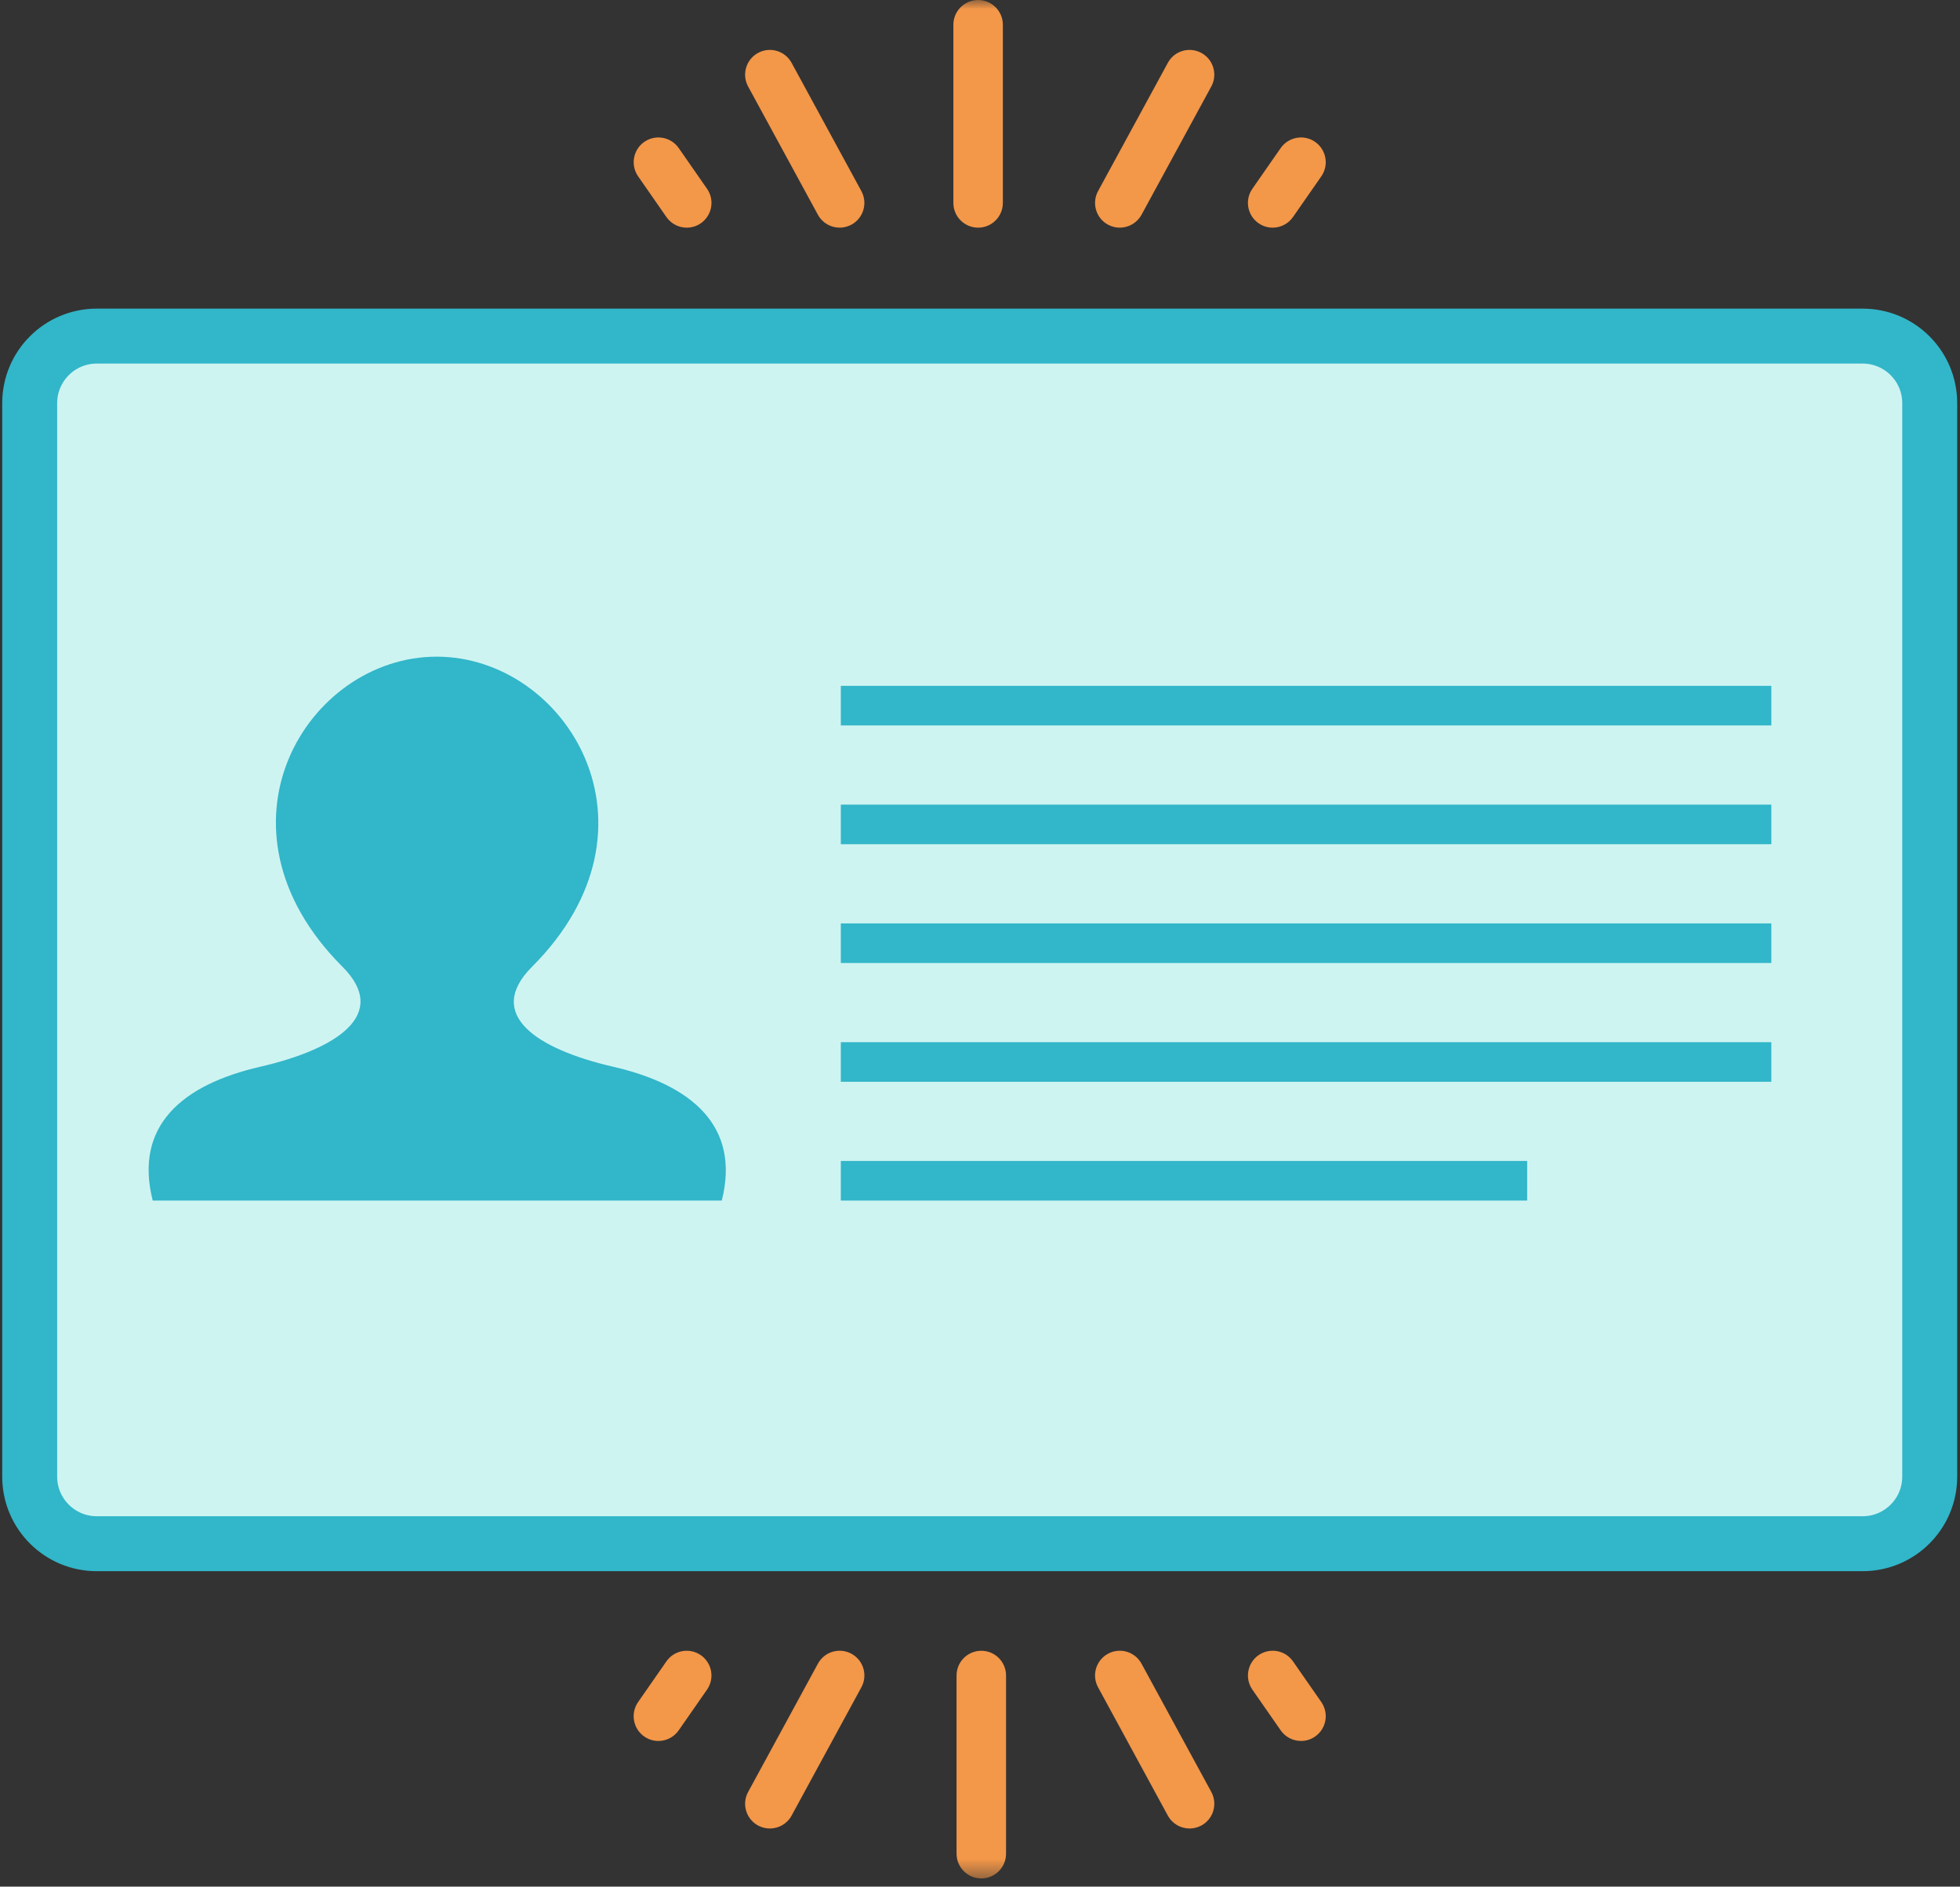
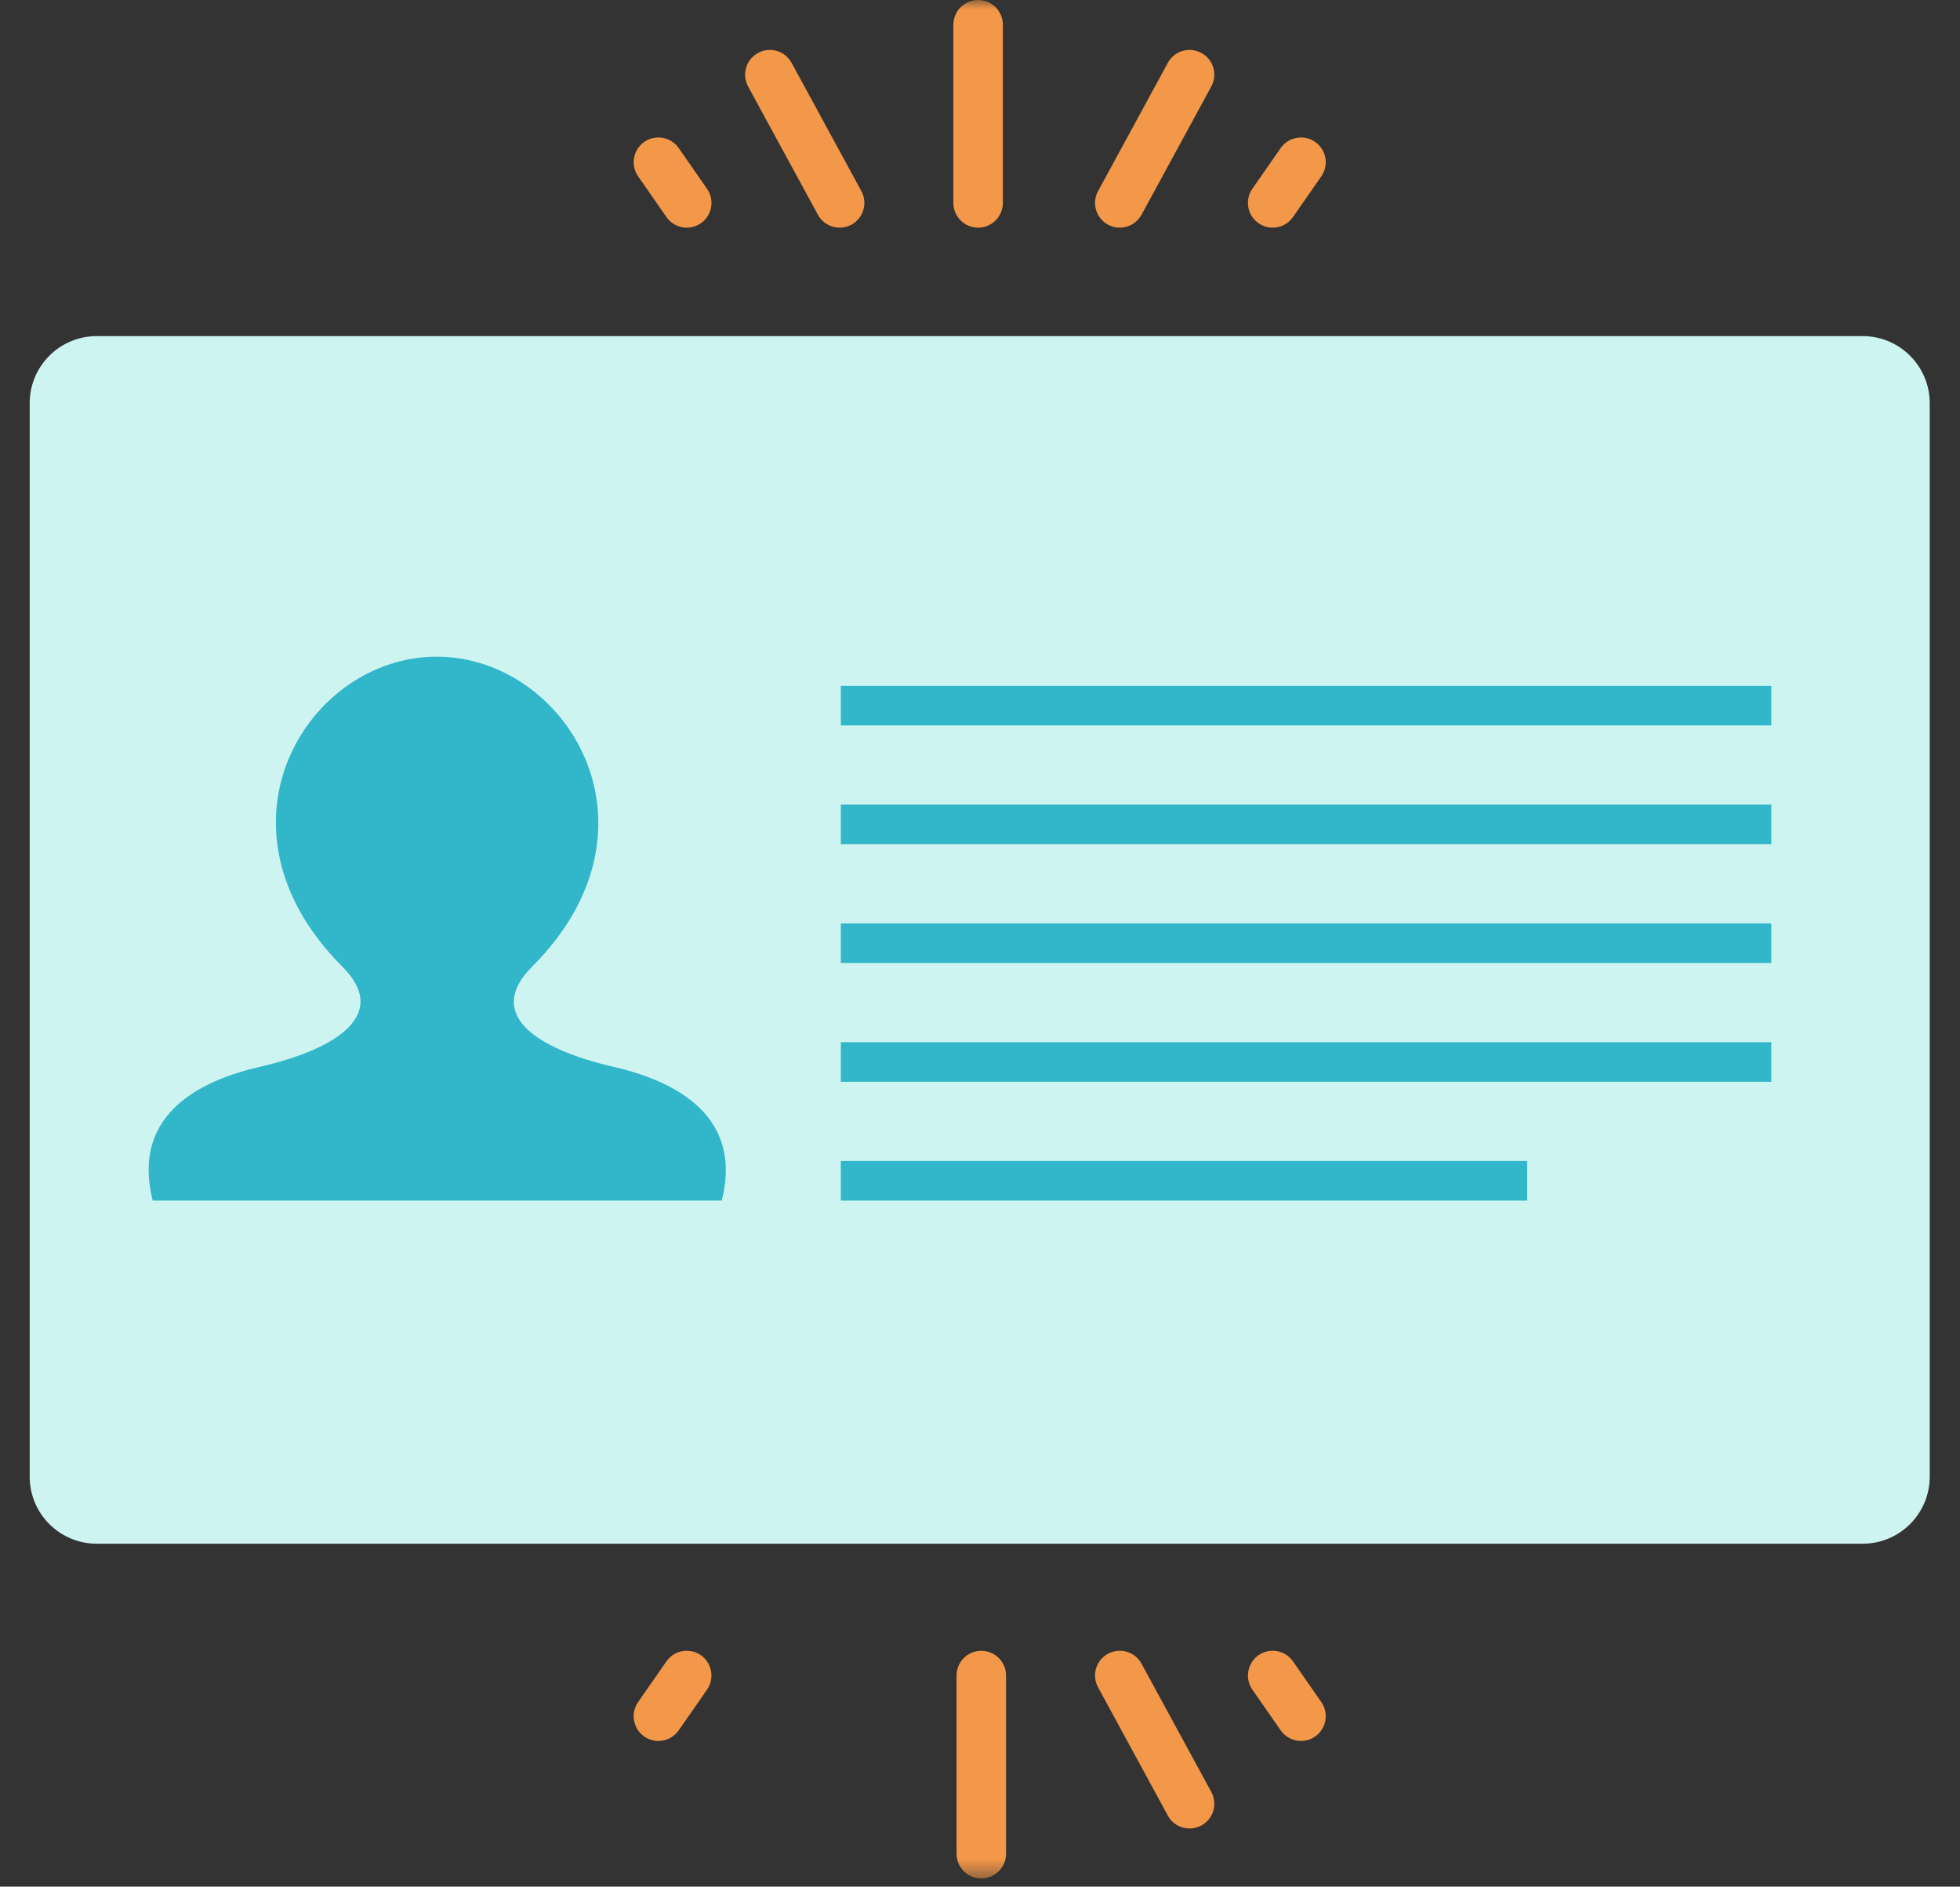
<svg xmlns="http://www.w3.org/2000/svg" xmlns:xlink="http://www.w3.org/1999/xlink" width="107px" height="103px" viewBox="0 0 107 103" version="1.1">
  <rect x="0" y="0" width="107" height="103" fill="#333333" stroke="none" />
  <title>illu-timeline-create-account-on</title>
  <desc>Created with Sketch.</desc>
  <defs>
    <rect id="path-1" x="0" y="0" width="134" height="134" />
    <polygon id="path-3" points="0 102.552 106.968 102.552 106.968 0 0 0" />
  </defs>
  <g id="Page-1" stroke="none" stroke-width="1" fill="none" fill-rule="evenodd">
    <g id="Create-Association-account---Valid" transform="translate(-549, -582)">
      <g id="illu-create-account-on" transform="translate(535, 567)">
        <g id="illu-create-account">
          <mask id="mask-2" fill="white">
            <use xlink:href="#path-1" />
          </mask>
          <g id="Mask" />
          <g mask="url(#mask-2)">
            <g transform="translate(14, 15)">
              <path d="M101.685,18.349 C103.706,18.349 105.347,19.989 105.347,22.01 L105.347,80.618 C105.347,82.639 103.706,84.278 101.685,84.278 L5.282,84.278 C3.261,84.278 1.621,82.639 1.621,80.619 L1.621,22.01 C1.621,19.989 3.261,18.349 5.282,18.349 L101.685,18.349 Z" id="Fill-1" stroke="none" fill="#CEF4F2" fill-rule="evenodd" />
-               <path d="M101.685,18.349 L5.282,18.349 C3.261,18.349 1.621,19.989 1.621,22.01 L1.621,80.619 C1.621,82.639 3.261,84.278 5.282,84.278 L101.685,84.278 C103.706,84.278 105.347,82.639 105.347,80.618 L105.347,22.01 C105.347,19.989 103.706,18.349 101.685,18.349 Z" id="Stroke-3" stroke="#32B6C9" stroke-width="3" fill="none" />
              <path d="M39.404,65.544 C40.435,61.469 37.743,59.222 33.481,58.24 C29.311,57.28 26.437,55.387 29.049,52.775 C36.681,45.141 30.915,35.85 23.839,35.85 C16.764,35.85 11.06,45.142 18.692,52.775 C21.305,55.387 18.368,57.28 14.197,58.24 C9.937,59.222 7.307,61.469 8.337,65.544 L39.404,65.544 Z" id="Fill-5" stroke="none" fill="#32B6C9" fill-rule="evenodd" />
              <mask id="mask-4" fill="white">
                <use xlink:href="#path-3" />
              </mask>
              <g id="Clip-8" stroke="none" fill="none" />
              <polygon id="Fill-7" stroke="none" fill="#32B6C9" fill-rule="evenodd" mask="url(#mask-4)" points="45.902 39.604 96.7 39.604 96.7 37.443 45.902 37.443" />
              <polygon id="Fill-9" stroke="none" fill="#32B6C9" fill-rule="evenodd" mask="url(#mask-4)" points="45.902 46.089 96.7 46.089 96.7 43.928 45.902 43.928" />
              <polygon id="Fill-10" stroke="none" fill="#32B6C9" fill-rule="evenodd" mask="url(#mask-4)" points="45.902 52.574 96.7 52.574 96.7 50.413 45.902 50.413" />
              <polygon id="Fill-11" stroke="none" fill="#32B6C9" fill-rule="evenodd" mask="url(#mask-4)" points="45.902 59.059 96.7 59.059 96.7 56.897 45.902 56.897" />
              <polygon id="Fill-12" stroke="none" fill="#32B6C9" fill-rule="evenodd" mask="url(#mask-4)" points="45.902 65.544 83.37 65.544 83.37 63.382 45.902 63.382" />
              <path d="M52.046,1.351 L52.046,11.078 C52.046,11.824 52.652,12.429 53.397,12.429 C54.143,12.429 54.748,11.824 54.748,11.078 L54.748,1.351 C54.748,0.605 54.143,0 53.397,0 C52.652,0 52.046,0.605 52.046,1.351" id="Fill-13" stroke="none" fill="#F39749" fill-rule="evenodd" mask="url(#mask-4)" />
              <path d="M63.754,3.431 L59.945,10.433 C59.589,11.088 59.83,11.908 60.486,12.265 C60.69,12.376 60.912,12.429 61.13,12.429 C61.61,12.429 62.072,12.174 62.319,11.723 L66.127,4.722 C66.483,4.067 66.242,3.247 65.586,2.89 C64.928,2.533 64.109,2.774 63.754,3.431" id="Fill-14" stroke="none" fill="#F39749" fill-rule="evenodd" mask="url(#mask-4)" />
              <path d="M69.914,8.085 L68.368,10.307 C67.944,10.918 68.094,11.761 68.706,12.187 C68.942,12.351 69.211,12.429 69.477,12.429 C69.904,12.429 70.324,12.227 70.586,11.849 L72.133,9.627 C72.558,9.015 72.407,8.172 71.795,7.746 C71.182,7.32 70.342,7.473 69.914,8.085" id="Fill-15" stroke="none" fill="#F39749" fill-rule="evenodd" mask="url(#mask-4)" />
              <path d="M41.382,2.89 C40.727,3.247 40.485,4.067 40.841,4.722 L44.65,11.723 C44.895,12.174 45.358,12.429 45.838,12.429 C46.056,12.429 46.277,12.376 46.483,12.265 C47.138,11.908 47.38,11.088 47.024,10.433 L43.215,3.431 C42.857,2.774 42.038,2.533 41.382,2.89" id="Fill-16" stroke="none" fill="#F39749" fill-rule="evenodd" mask="url(#mask-4)" />
              <path d="M35.173,7.746 C34.561,8.172 34.41,9.014 34.836,9.627 L36.381,11.849 C36.644,12.227 37.064,12.429 37.491,12.429 C37.757,12.429 38.026,12.352 38.262,12.187 C38.874,11.761 39.025,10.92 38.599,10.307 L37.054,8.085 C36.627,7.473 35.787,7.32 35.173,7.746" id="Fill-17" stroke="none" fill="#F39749" fill-rule="evenodd" mask="url(#mask-4)" />
              <path d="M52.22,91.474 L52.22,101.201 C52.22,101.947 52.826,102.552 53.571,102.552 C54.317,102.552 54.922,101.947 54.922,101.201 L54.922,91.474 C54.922,90.728 54.317,90.123 53.571,90.123 C52.826,90.123 52.22,90.727 52.22,91.474" id="Fill-18" stroke="none" fill="#F39749" fill-rule="evenodd" mask="url(#mask-4)" />
-               <path d="M44.651,90.828 L40.842,97.83 C40.485,98.485 40.727,99.305 41.382,99.662 C41.588,99.772 41.809,99.826 42.027,99.826 C42.506,99.826 42.97,99.571 43.215,99.121 L47.024,92.117 C47.381,91.463 47.139,90.643 46.484,90.286 C45.824,89.929 45.006,90.17 44.651,90.828" id="Fill-19" stroke="none" fill="#F39749" fill-rule="evenodd" mask="url(#mask-4)" />
              <path d="M36.38,90.702 L34.834,92.924 C34.408,93.536 34.56,94.379 35.172,94.805 C35.407,94.968 35.676,95.047 35.942,95.047 C36.37,95.047 36.79,94.845 37.052,94.466 L38.598,92.244 C39.024,91.633 38.872,90.79 38.26,90.364 C37.648,89.938 36.806,90.089 36.38,90.702" id="Fill-20" stroke="none" fill="#F39749" fill-rule="evenodd" mask="url(#mask-4)" />
              <path d="M60.485,90.286 C59.83,90.643 59.588,91.463 59.945,92.117 L63.754,99.121 C63.999,99.571 64.462,99.826 64.942,99.826 C65.16,99.826 65.38,99.772 65.587,99.662 C66.242,99.305 66.484,98.485 66.127,97.829 L62.318,90.828 C61.961,90.17 61.14,89.929 60.485,90.286" id="Fill-21" stroke="none" fill="#F39749" fill-rule="evenodd" mask="url(#mask-4)" />
              <path d="M68.706,90.363 C68.096,90.79 67.944,91.632 68.369,92.244 L69.915,94.467 C70.177,94.844 70.598,95.046 71.026,95.046 C71.292,95.046 71.561,94.97 71.795,94.804 C72.408,94.379 72.558,93.537 72.134,92.924 L70.587,90.701 C70.163,90.089 69.32,89.937 68.706,90.363" id="Fill-22" stroke="none" fill="#F39749" fill-rule="evenodd" mask="url(#mask-4)" />
            </g>
          </g>
        </g>
      </g>
    </g>
  </g>
</svg>